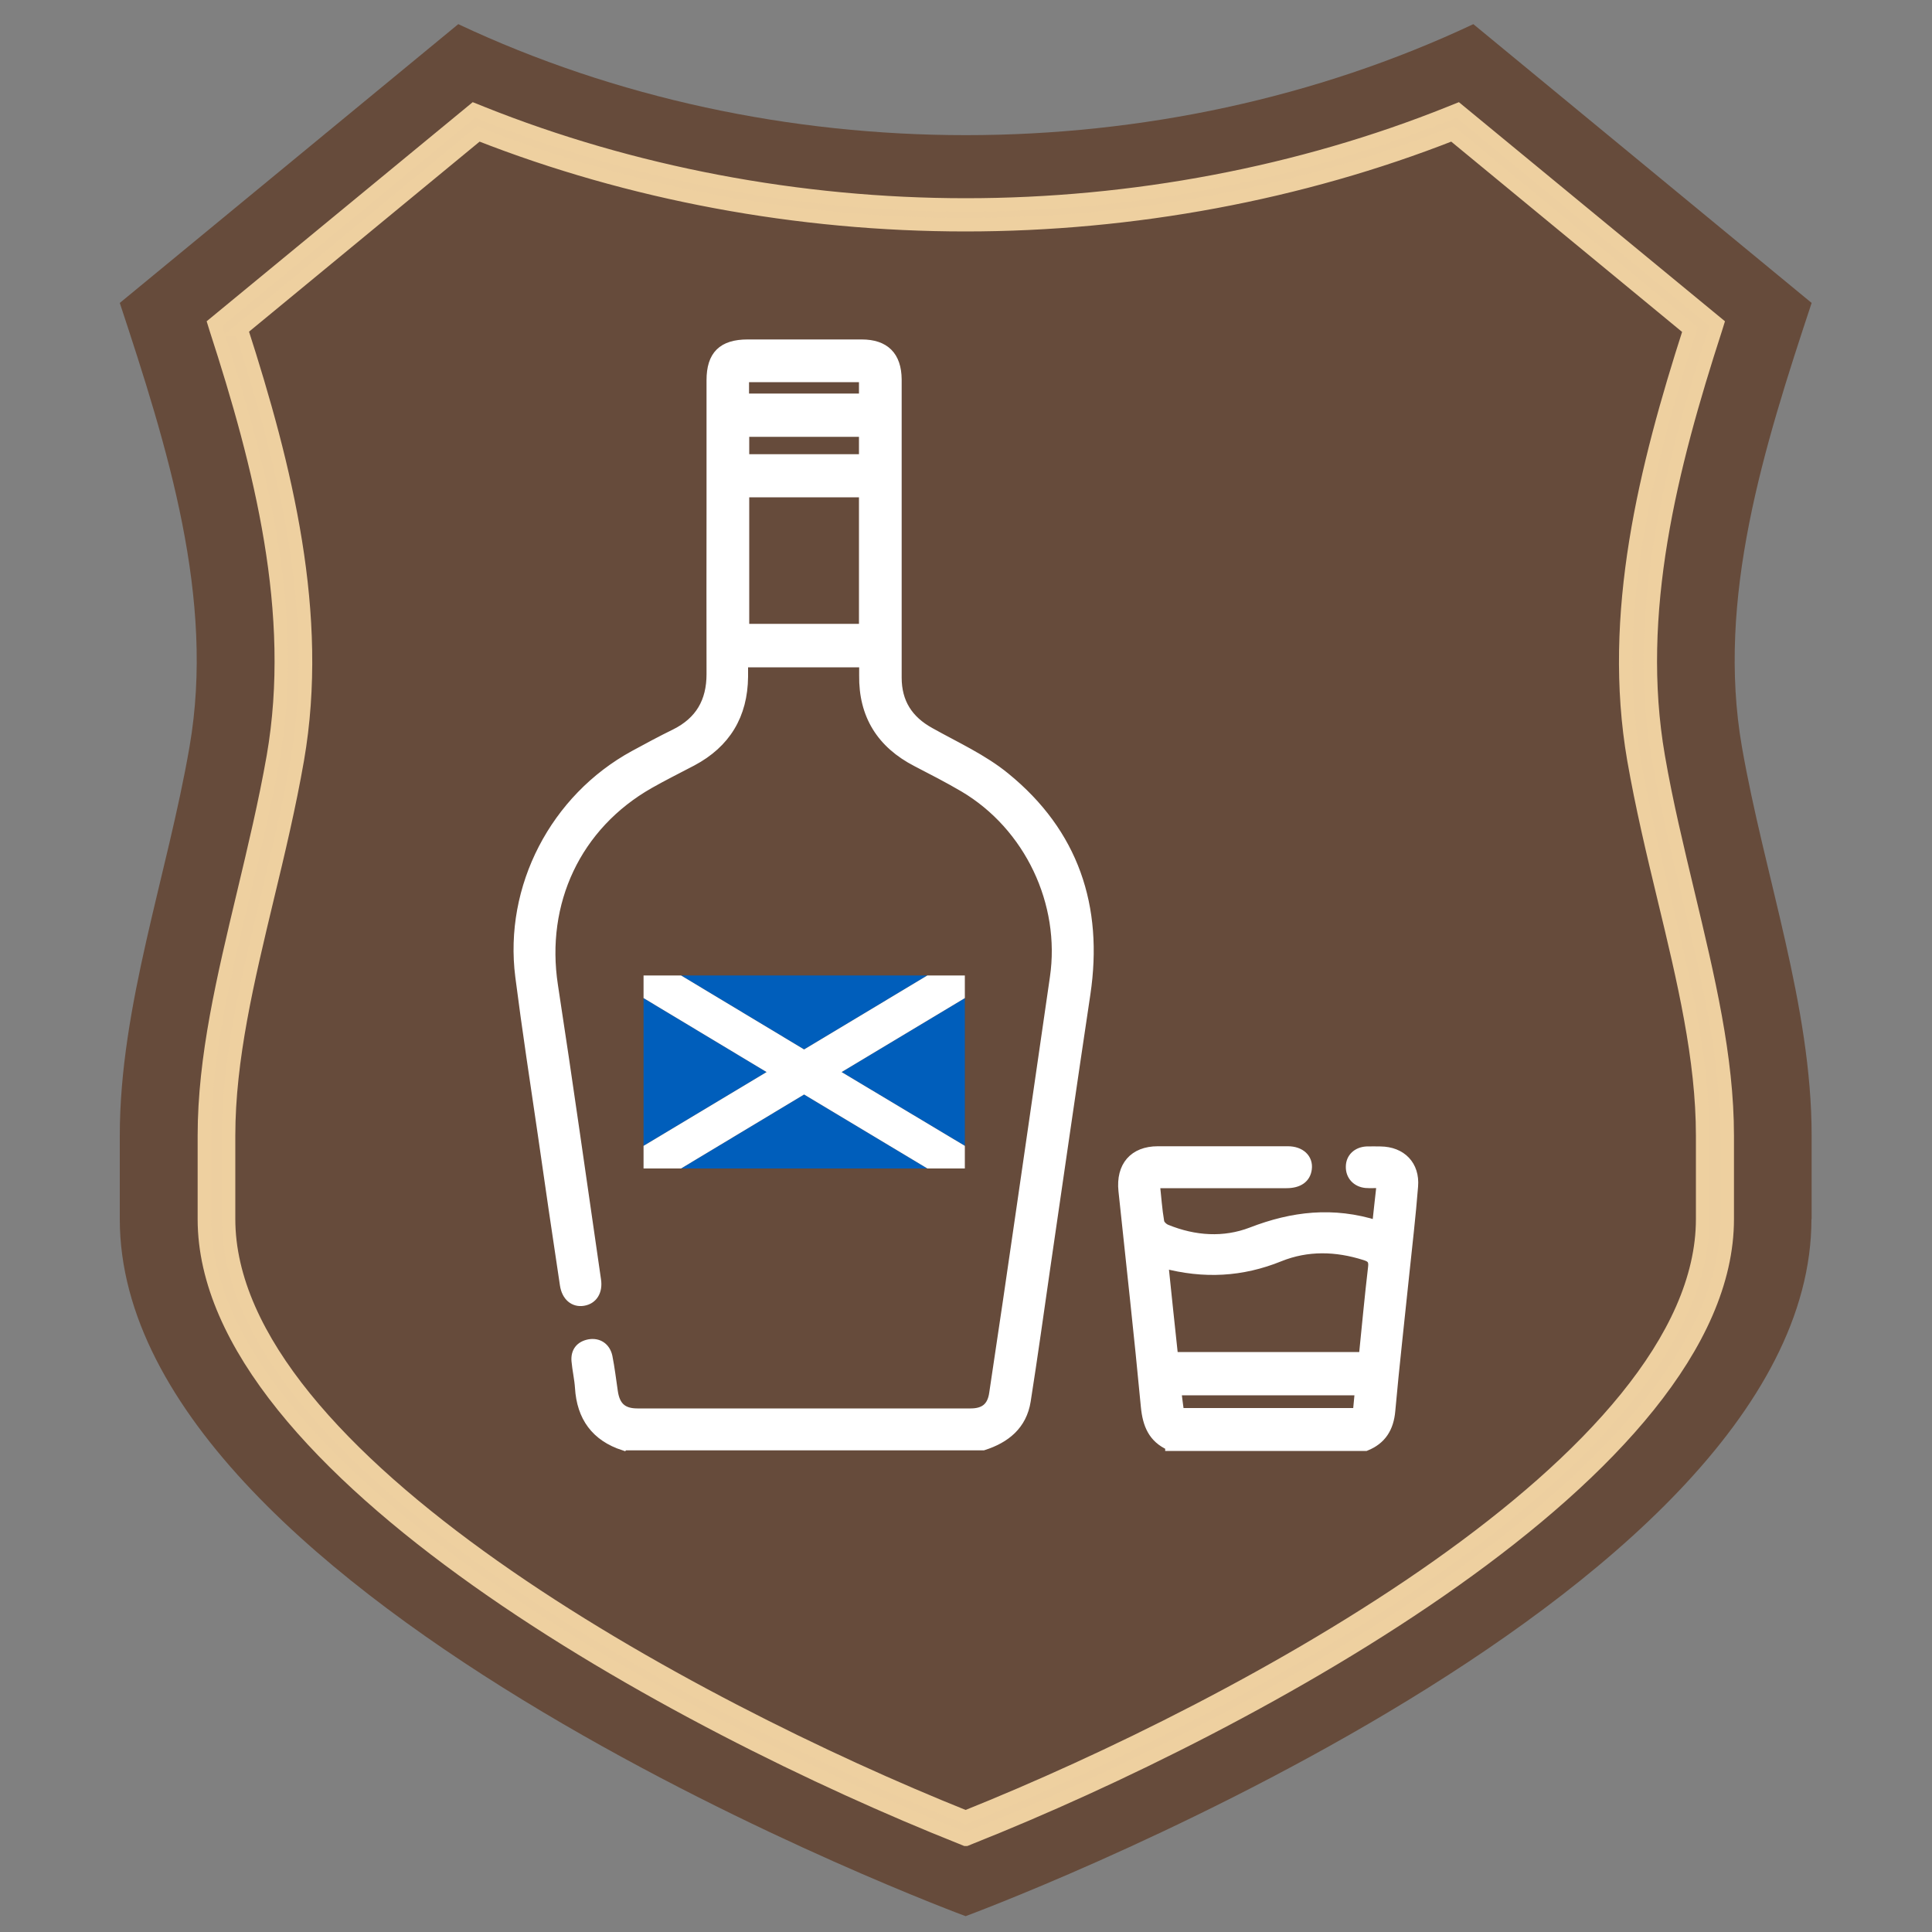
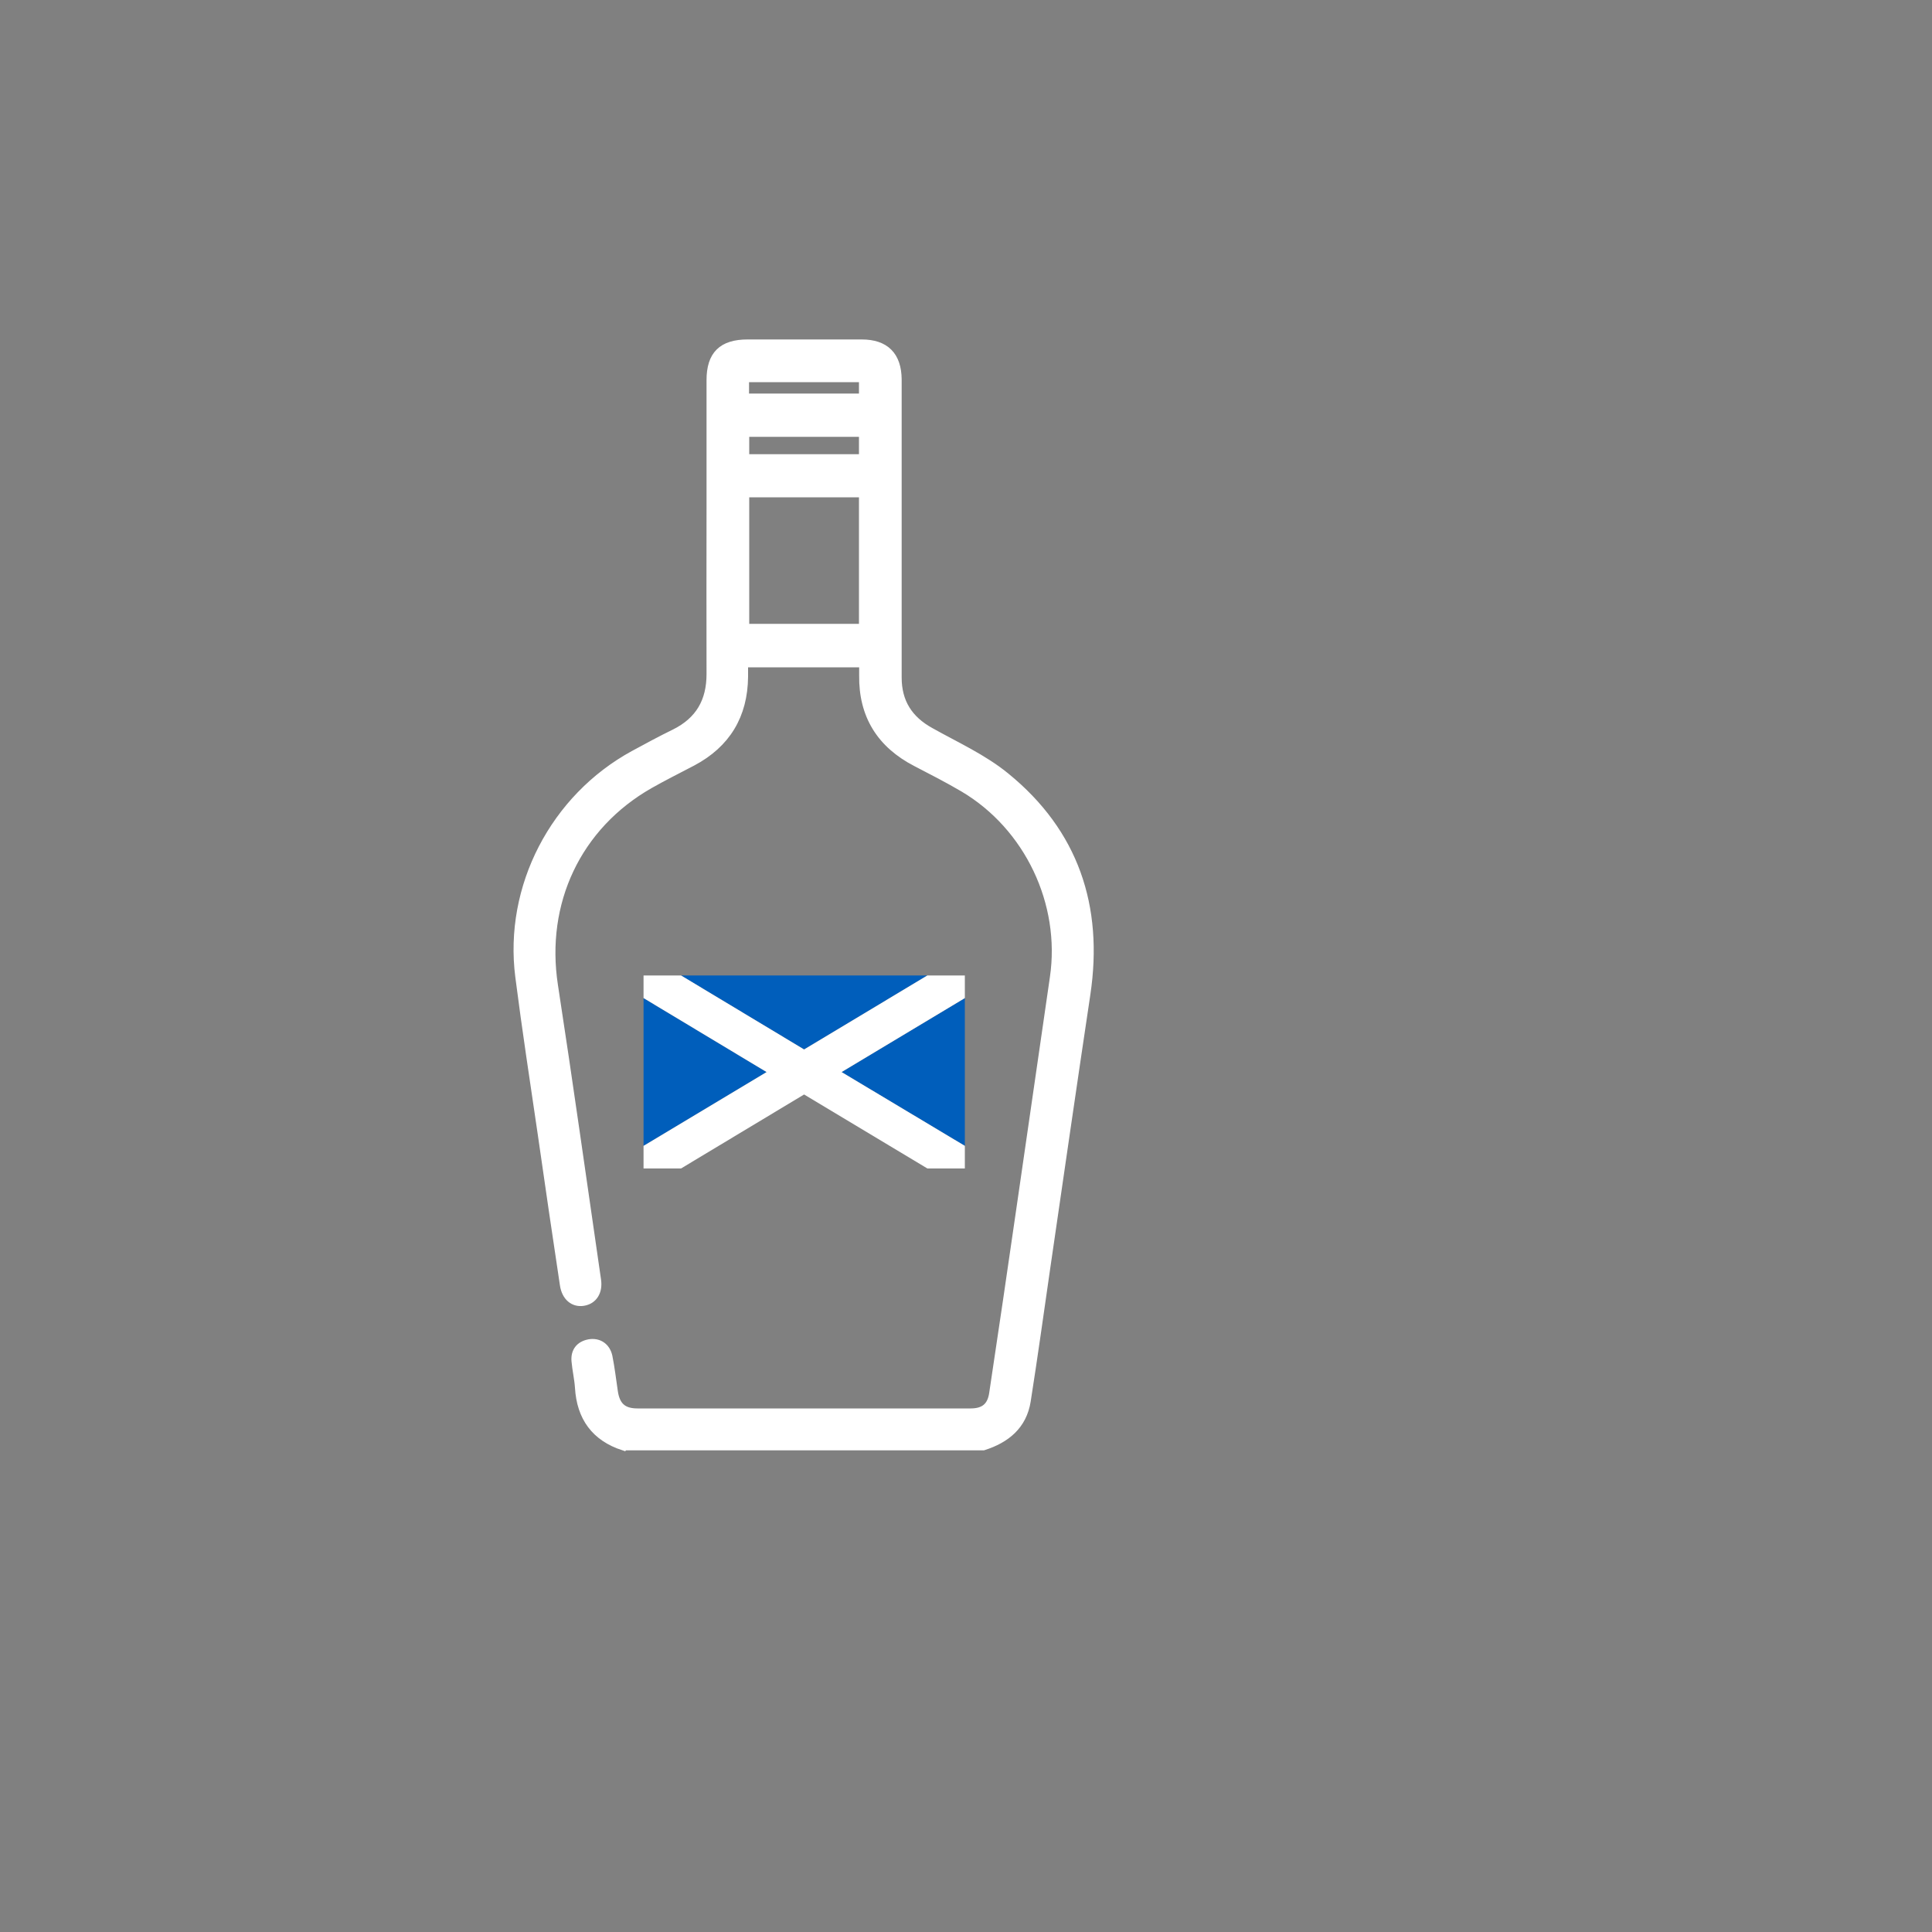
<svg xmlns="http://www.w3.org/2000/svg" id="Ebene_1" data-name="Ebene 1" width="100" height="100" viewBox="0 0 100 100">
  <rect x="0" y="0" width="100" height="100" fill="#808080" stroke="none" />
  <defs>
    <style>
      .cls-1 {
        fill: #664b3b;
      }

      .cls-1, .cls-2, .cls-3 {
        stroke-width: 0px;
      }

      .cls-4 {
        fill: #edcfa0;
        stroke: #eed0a0;
        stroke-width: .7px;
      }

      .cls-4, .cls-5 {
        stroke-miterlimit: 10;
      }

      .cls-2 {
        fill: #005ebb;
      }

      .cls-5 {
        stroke: #fff;
        stroke-width: .5px;
      }

      .cls-5, .cls-3 {
        fill: #fff;
      }
    </style>
  </defs>
  <g>
-     <path class="cls-1" d="M93.76,63.1c0,19.93-43.78,36.08-43.78,36.08h0S6.2,83.02,6.2,63.1v-4.32c0-6.73,2.46-13.46,3.61-20.13h0c1.33-7.68-1.14-15.49-3.61-22.97h0L23.72,1.25h0c16.28,7.66,36.26,7.66,52.54,0h0l17.51,14.43h0c-2.48,7.48-4.94,15.3-3.61,22.97h0c1.16,6.67,3.61,13.39,3.61,20.13v4.32Z" />
-     <path class="cls-4" d="M49.98,95.2l-.27-.11c-14.53-5.78-39.13-19.02-39.13-31.99v-4.32c0-4.07.99-8.18,2.03-12.54.55-2.31,1.12-4.69,1.54-7.08,1.29-7.44-.66-15.03-2.96-22.12l-.09-.29,13.43-11.06.4.16c7.77,3.11,16.44,4.76,25.06,4.76s17.29-1.64,25.06-4.76l.4-.16,13.43,11.06-.09.29c-2.3,7.1-4.25,14.69-2.96,22.12.41,2.39.99,4.77,1.54,7.08,1.04,4.36,2.03,8.47,2.03,12.54v4.32c0,12.97-24.6,26.21-39.13,31.99l-.27.11ZM12.49,17.06c2.29,7.12,4.2,14.73,2.9,22.25-.42,2.41-.99,4.81-1.55,7.13-1.03,4.3-2.01,8.37-2.01,12.34v4.32c0,12.38,23.85,25.23,38.15,30.96,14.3-5.73,38.15-18.57,38.15-30.96v-4.32c0-3.97-.97-8.03-2.01-12.34-.56-2.32-1.13-4.72-1.55-7.13-1.3-7.52.61-15.13,2.9-22.25l-12.29-10.13c-7.84,3.08-16.54,4.7-25.21,4.7s-17.37-1.62-25.21-4.7l-12.29,10.13Z" />
-   </g>
+     </g>
  <g>
    <path class="cls-5" d="M32.29,74.83c-1.45-.47-2.19-1.49-2.28-3.01-.03-.46-.14-.92-.18-1.38-.04-.47.2-.78.67-.87.46-.08.84.16.95.65.12.6.19,1.21.28,1.81.11.77.49,1.12,1.26,1.12,5.75,0,11.5,0,17.25,0,.72,0,1.11-.32,1.21-1.03.48-3.19.95-6.38,1.41-9.57.58-3.98,1.15-7.96,1.73-11.94.57-3.87-1.32-7.86-4.7-9.86-.8-.47-1.62-.89-2.45-1.32-1.82-.94-2.75-2.42-2.72-4.48,0-.17,0-.33,0-.5,0-.04-.01-.07-.03-.16h-6.22c0,.24,0,.49,0,.74-.02,1.98-.9,3.44-2.65,4.37-.74.39-1.49.76-2.21,1.17-3.78,2.15-5.64,6.14-4.98,10.44.78,5.07,1.49,10.16,2.23,15.24.09.59-.18,1.01-.67,1.09-.48.08-.87-.24-.96-.84-.39-2.58-.77-5.17-1.14-7.76-.4-2.73-.82-5.46-1.17-8.2-.59-4.61,1.8-9.21,5.91-11.45.7-.38,1.4-.76,2.12-1.11,1.28-.64,1.87-1.66,1.87-3.09-.01-2.86,0-5.71,0-8.57,0-2.21,0-4.43,0-6.64,0-1.29.58-1.86,1.88-1.86,1.97,0,3.93,0,5.9,0,1.2,0,1.81.61,1.82,1.82,0,1.34,0,2.67,0,4.01,0,3.81,0,7.62,0,11.42,0,1.3.59,2.21,1.71,2.83,1.32.74,2.74,1.38,3.9,2.33,3.55,2.89,4.83,6.7,4.16,11.21-.71,4.73-1.39,9.46-2.08,14.19-.33,2.29-.65,4.59-1.01,6.88-.2,1.25-1.05,1.94-2.21,2.31h-18.59ZM44.71,25.49h-6.18v7.05h6.18v-7.05ZM44.71,23.76v-1.4h-6.18v1.4h6.18ZM38.52,20.62h6.19v-1.09h-6.19v1.09Z" />
-     <path class="cls-5" d="M60.56,74.83c-.88-.39-1.17-1.09-1.26-2.03-.35-3.73-.77-7.45-1.16-11.17-.13-1.26.54-2.05,1.79-2.05,2.24,0,4.49,0,6.73,0,.65,0,1.06.39.99.92-.06.48-.43.75-1.06.75-2.06,0-4.12,0-6.18,0-.2,0-.4,0-.63,0,.08.71.12,1.36.23,1.99.02.15.21.33.37.39,1.45.59,2.97.69,4.4.14,2.12-.82,4.22-1.07,6.49-.35.08-.73.15-1.41.24-2.18-.32,0-.57.02-.82,0-.48-.05-.79-.4-.78-.85,0-.45.33-.77.82-.8.24-.01.48,0,.72,0,1.09.01,1.79.73,1.7,1.81-.12,1.53-.3,3.06-.46,4.59-.24,2.34-.51,4.68-.72,7.03-.08.89-.46,1.5-1.28,1.83h-10.13ZM60.22,65.39c.17,1.66.34,3.25.51,4.84h9.85c.16-1.57.3-3.1.48-4.63.05-.39-.09-.52-.42-.62-1.48-.47-2.97-.51-4.41.07-1.95.79-3.91.9-6.01.34ZM70.38,71.97h-9.49c.05.42.1.79.15,1.16h9.23c.04-.4.07-.76.11-1.16Z" />
  </g>
  <g>
    <polygon class="cls-2" points="49.94 59.31 49.94 51.66 43.56 55.49 49.94 59.31" />
    <polygon class="cls-2" points="33.31 51.66 33.31 59.31 39.68 55.49 33.31 51.66" />
    <polygon class="cls-2" points="48 50.49 35.25 50.49 41.62 54.32 48 50.49" />
-     <polygon class="cls-2" points="35.25 60.48 48 60.48 41.62 56.65 35.25 60.48" />
    <polygon class="cls-3" points="43.56 55.49 49.94 51.66 49.94 50.49 48 50.49 41.62 54.32 35.25 50.49 33.31 50.49 33.31 51.66 39.68 55.49 33.31 59.31 33.31 60.48 35.25 60.48 41.62 56.65 48 60.48 49.94 60.48 49.94 59.31 43.56 55.49" />
  </g>
</svg>